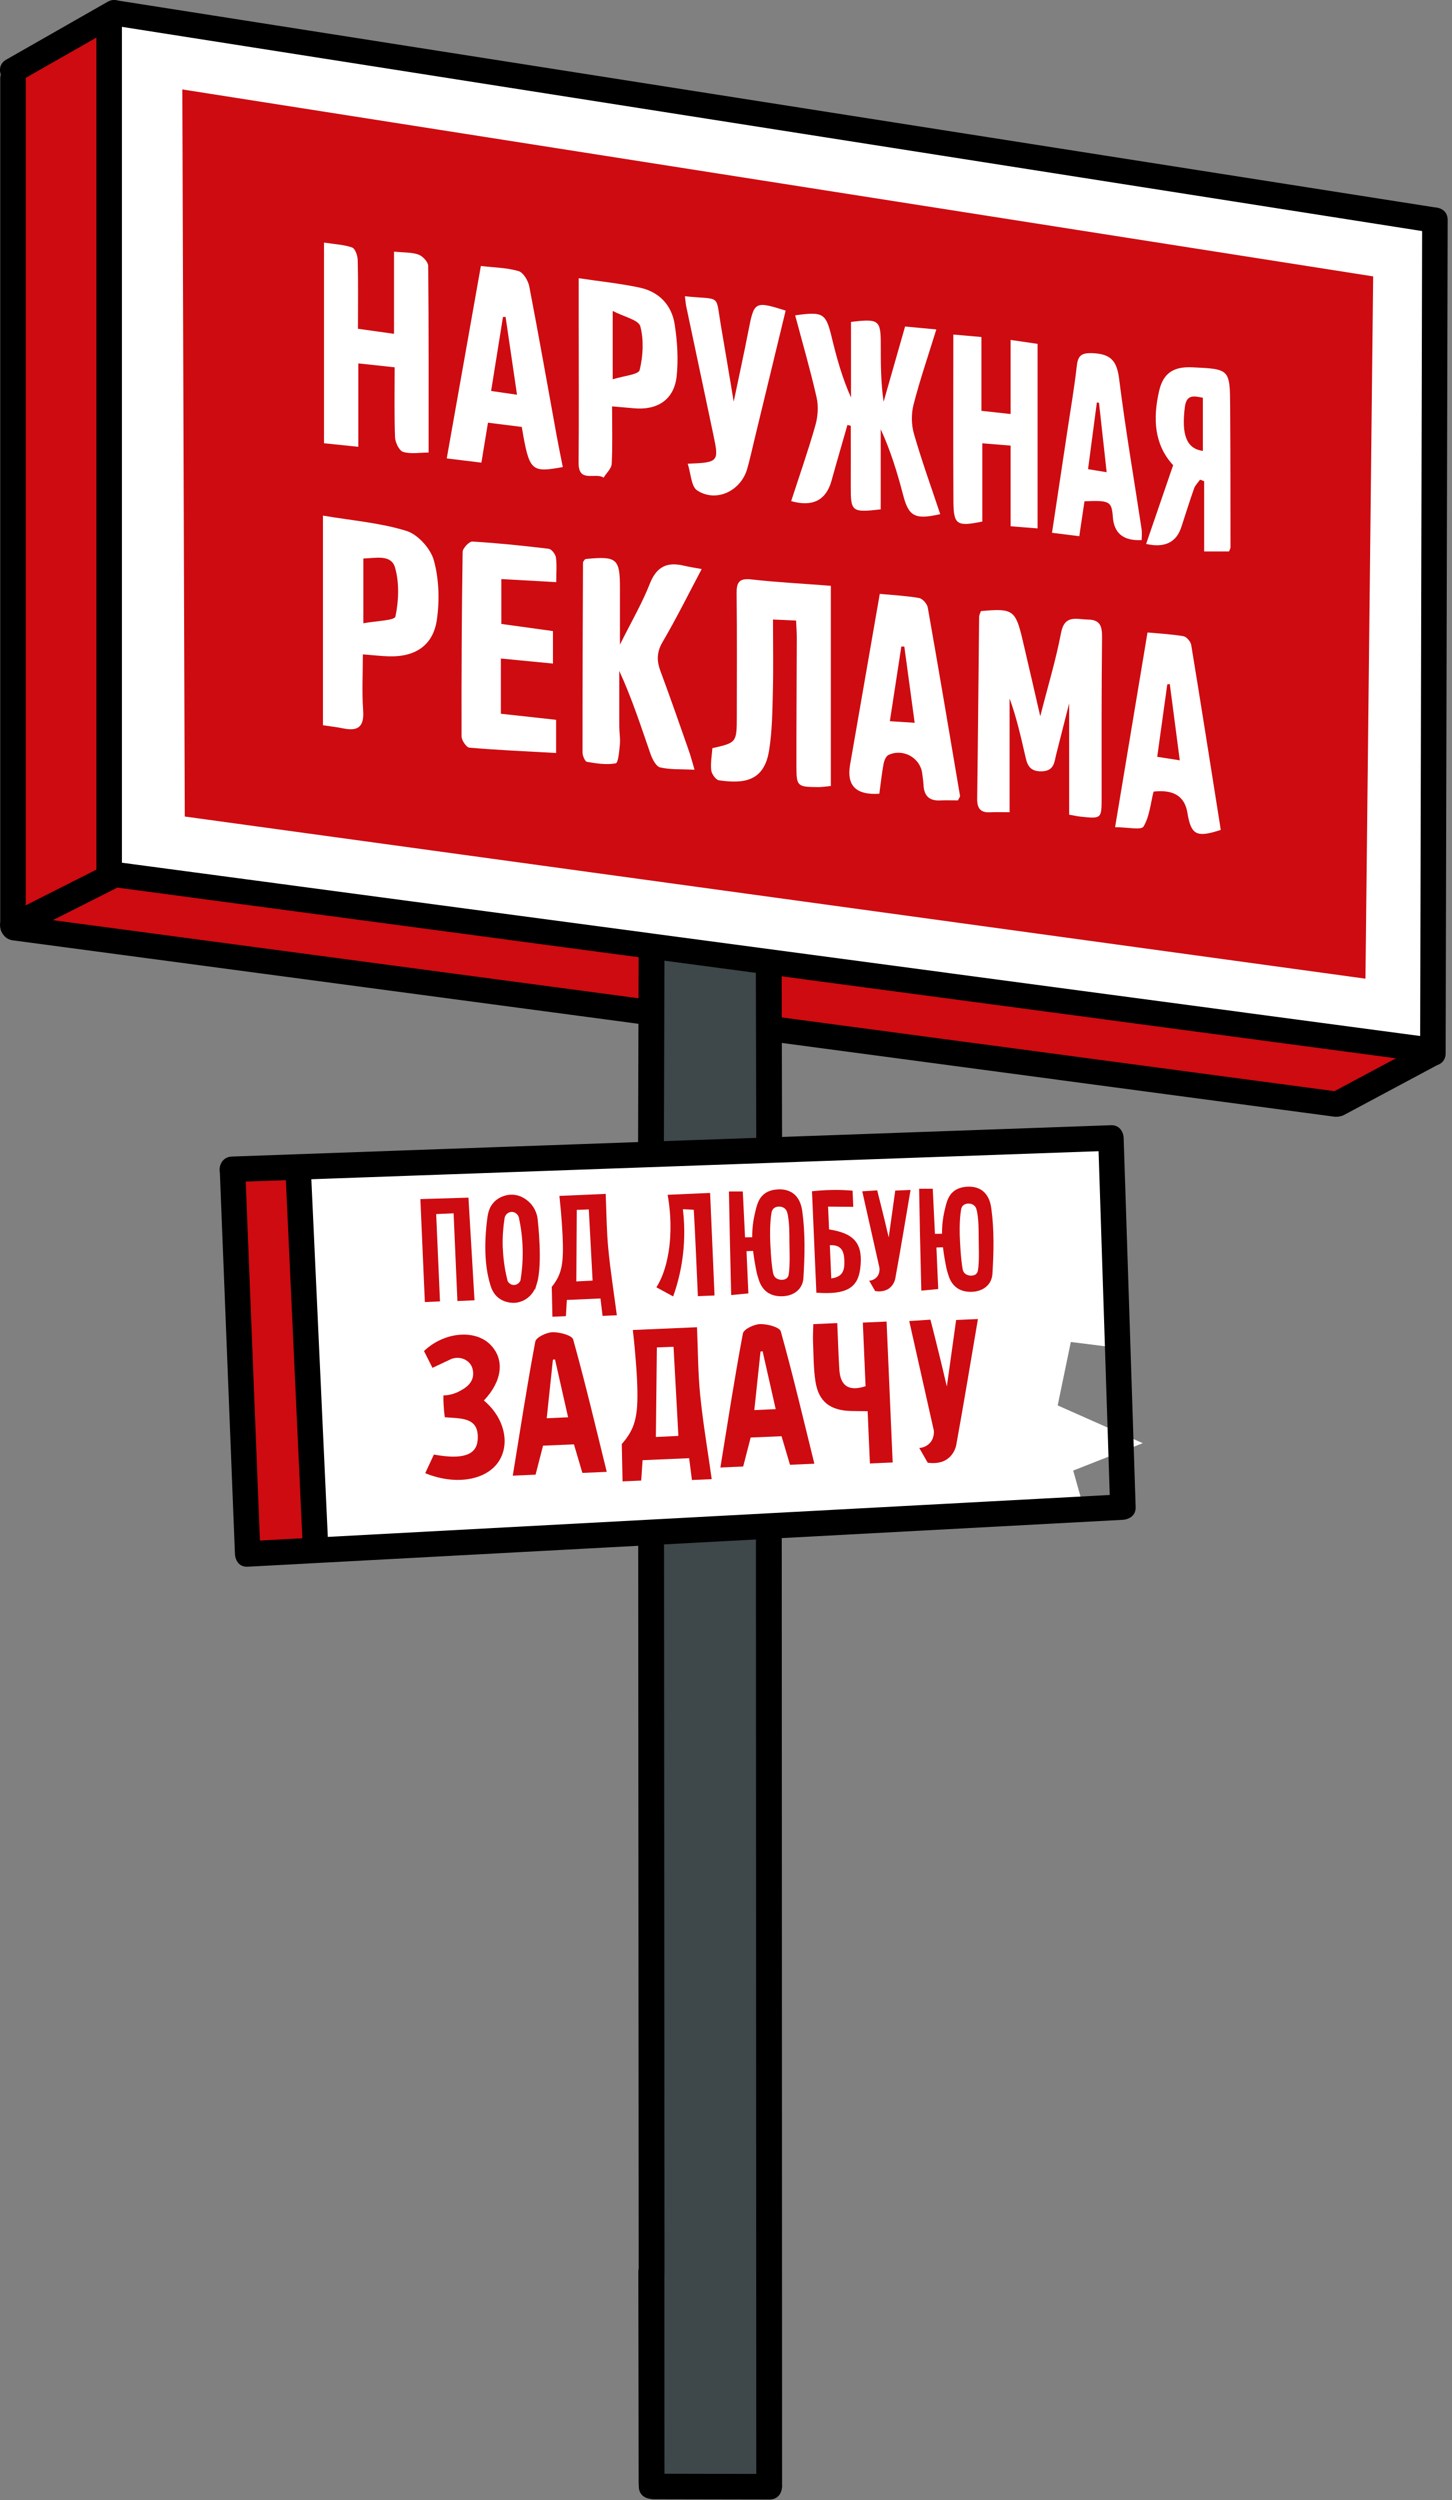
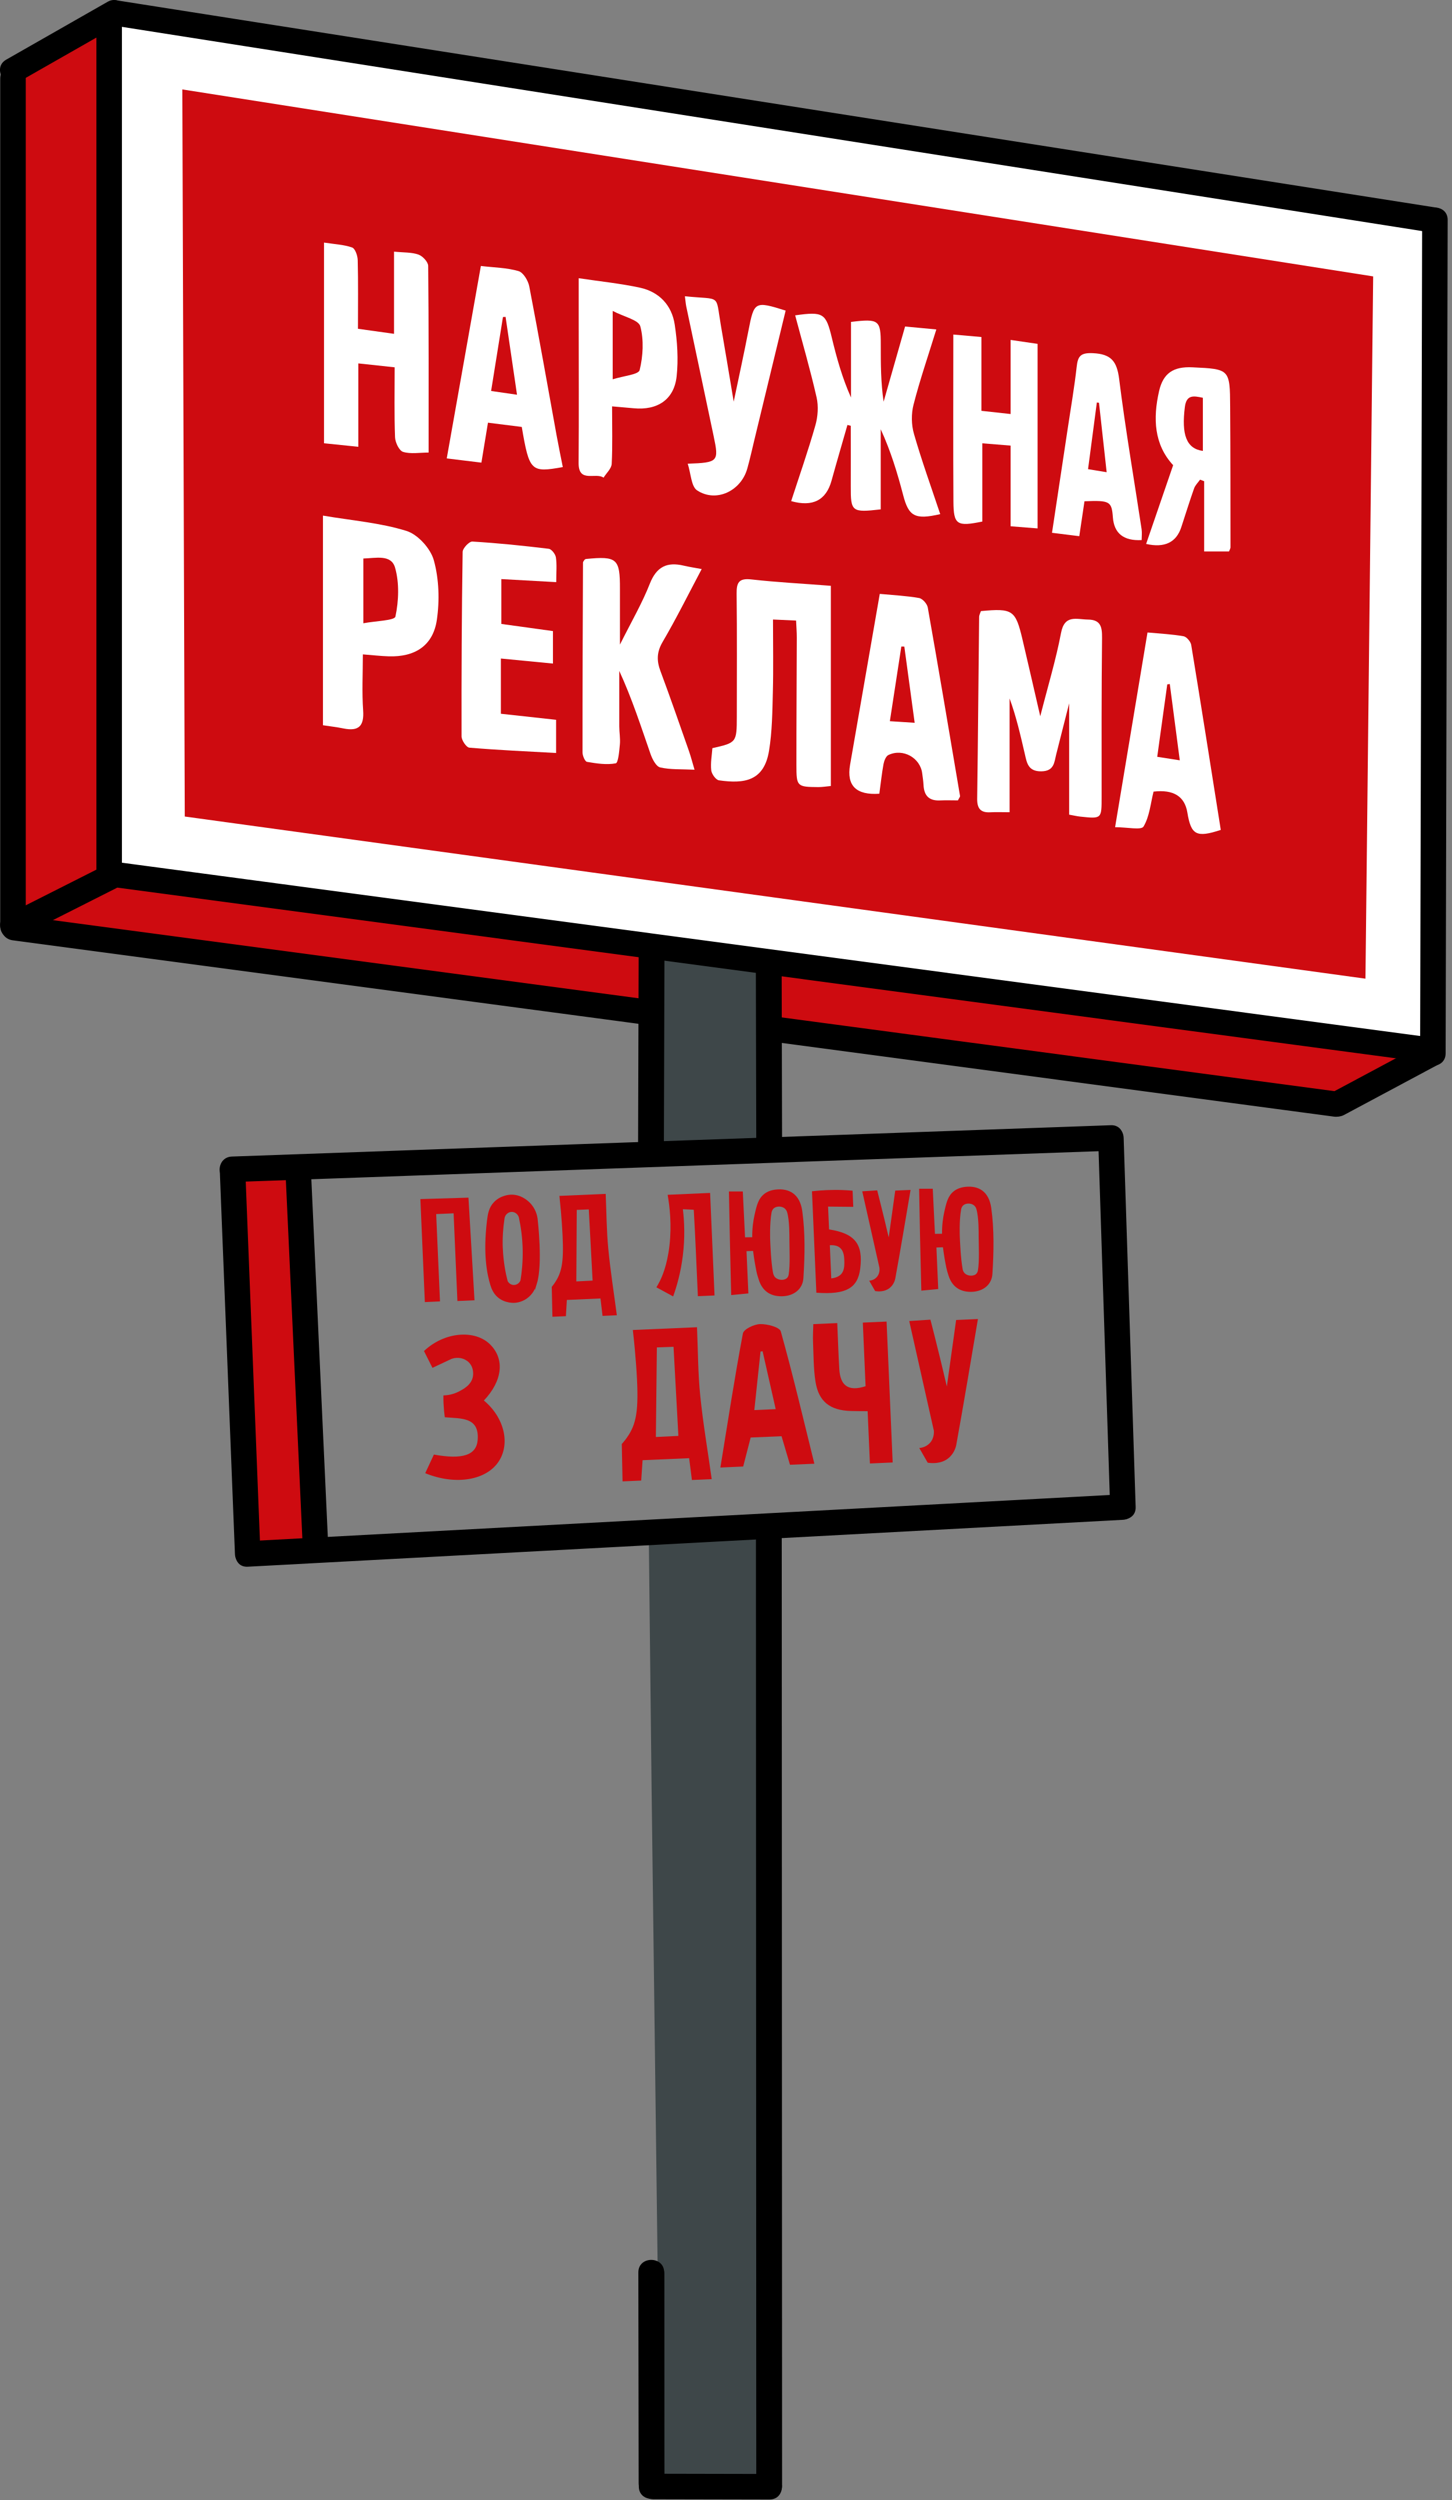
<svg xmlns="http://www.w3.org/2000/svg" width="305" height="525" viewBox="0 0 305 525" fill="none">
  <rect x="0" y="0" width="305" height="525" fill="#808080" stroke="none" />
  <g clip-path="url(#clip0_2469_270)">
    <path d="M2.32 15.02C9.54 10.91 16.75 6.8 23.97 2.69C116.2 17.17 208.42 31.65 300.65 46.13C300.88 103.98 301.1 161.83 301.33 219.68C294.3 223.72 287.26 227.77 280.23 231.81C187.73 219.36 95.23 206.91 2.74 194.46C2.6 134.65 2.47 74.84 2.33 15.02H2.32Z" fill="#CE0B10" />
    <path d="M300.981 48.31C208.641 33.37 116.301 18.44 23.961 3.5C24.051 63.41 24.131 123.32 24.221 183.23C116.591 195.38 208.961 207.52 301.331 219.67C301.221 162.55 301.101 105.42 300.991 48.3L300.981 48.31ZM38.811 171.46C38.641 120.57 38.471 69.67 38.301 18.78C121.681 31.87 205.061 44.95 288.441 58.04C287.901 107.2 287.361 156.36 286.821 205.51C204.151 194.16 121.481 182.81 38.811 171.46Z" fill="white" />
    <path d="M161.569 241.23C161.439 228.04 161.309 214.86 161.189 201.67C153.079 200.75 144.969 199.84 136.869 198.92C136.699 213.49 136.529 228.06 136.359 242.63C144.769 242.16 153.169 241.69 161.579 241.22L161.569 241.23Z" fill="#3E4749" />
    <path d="M137.63 521.96C145.61 521.95 153.59 521.93 161.57 521.92C161.67 454.57 161.77 387.22 161.87 319.87C153.34 320.44 144.8 321.01 136.27 321.58C136.47 339.59 136.67 357.59 136.87 375.6C137.3 409.34 137.72 443.08 138.15 476.82C137.98 491.87 137.81 506.92 137.64 521.97L137.63 521.96Z" fill="#3E4749" />
    <path d="M62.87 244.94C58.39 245.2 53.91 245.45 49.43 245.71C50.16 272.55 50.88 299.39 51.61 326.23C56.73 325.8 61.85 325.38 66.97 324.95C65.6 298.28 64.24 271.61 62.87 244.94Z" fill="#CE0B10" />
-     <path d="M63.381 245.96C64.491 272.59 65.601 299.21 66.711 325.84C120.331 322.71 173.961 319.58 227.581 316.45C226.861 313.9 226.151 311.35 225.431 308.8C230.301 306.88 235.171 304.97 240.041 303.05C234.081 300.41 228.131 297.76 222.171 295.12C223.091 290.68 224.011 286.24 224.931 281.8C228.341 282.23 231.761 282.65 235.171 283.08C234.361 268.44 233.551 253.81 232.741 239.17C176.291 241.43 119.831 243.69 63.381 245.95V245.96Z" fill="white" />
    <path d="M4.009 17.15C11.109 13.1 18.219 9.05 25.319 5C28.309 3.29 25.619 -1.34 22.619 0.37C15.509 4.42 8.409 8.47 1.299 12.53C-1.691 14.24 0.999 18.87 3.999 17.16L4.009 17.15Z" fill="black" />
    <path d="M4.08 196.77C10.81 193.37 17.55 189.97 24.28 186.57C27.36 185.02 24.65 180.39 21.58 181.94C14.85 185.34 8.11 188.74 1.38 192.14C-1.7 193.69 1.01 198.32 4.08 196.77Z" fill="black" />
    <path d="M282.359 234.11C288.849 230.64 295.329 227.17 301.819 223.7C304.859 222.07 302.159 217.45 299.119 219.07C292.629 222.54 286.149 226.01 279.659 229.48C276.619 231.11 279.319 235.73 282.359 234.11Z" fill="black" />
    <path d="M20.25 4.84C20.25 64.65 20.25 124.45 20.25 184.26C20.25 187.71 25.61 187.71 25.61 184.26C25.61 124.45 25.61 64.65 25.61 4.84C25.61 1.39 20.25 1.39 20.25 4.84Z" fill="black" />
    <path d="M0.051 16.49V194.46C0.051 197.91 5.411 197.91 5.411 194.46V16.49C5.411 13.04 0.051 13.04 0.051 16.49Z" fill="black" />
    <path d="M298.731 46.17C298.591 104.52 298.451 162.86 298.301 221.21C298.301 224.66 303.651 224.66 303.661 221.21C303.801 162.86 303.941 104.52 304.091 46.17C304.091 42.72 298.741 42.72 298.731 46.17Z" fill="black" />
    <path d="M23.26 5.27C95.21 16.57 167.16 27.86 239.11 39.16C259.39 42.34 279.66 45.53 299.94 48.71C303.31 49.24 304.77 44.08 301.36 43.54C229.41 32.25 157.46 20.95 85.51 9.65C65.23 6.47 44.96 3.29 24.68 0.1C21.31 -0.43 19.85 4.73 23.26 5.27Z" fill="black" />
    <path d="M23.3 186.21C95.48 195.84 167.66 205.48 239.84 215.11C260.18 217.82 280.52 220.54 300.86 223.25C304.27 223.7 304.23 218.34 300.86 217.89C228.68 208.26 156.5 198.62 84.32 188.99C63.98 186.28 43.64 183.56 23.3 180.85C19.89 180.4 19.93 185.76 23.3 186.21Z" fill="black" />
    <path d="M163.75 218.94C202.58 224.12 241.4 229.3 280.23 234.48C283.64 234.93 283.6 229.57 280.23 229.12C241.4 223.94 202.58 218.76 163.75 213.58C160.34 213.13 160.38 218.49 163.75 218.94Z" fill="black" />
    <path d="M2.66 197.45C46.99 203.36 91.32 209.28 135.66 215.19C139.07 215.64 139.03 210.28 135.66 209.83C91.33 203.92 47 198 2.66 192.09C-0.75 191.64 -0.71 197 2.66 197.45Z" fill="black" />
    <path d="M134.09 477.16C134.11 491.92 134.13 506.69 134.16 521.45C134.16 524.93 139.58 524.94 139.58 521.45C139.55 506.69 139.53 491.92 139.51 477.16C139.51 473.68 134.09 473.67 134.09 477.16Z" fill="black" />
-     <path d="M134.061 322.48C134.091 374.04 134.121 425.6 134.161 477.16C134.161 480.64 139.581 480.65 139.581 477.16C139.551 425.6 139.521 374.04 139.481 322.48C139.481 319 134.061 318.99 134.061 322.48Z" fill="black" />
    <path d="M134.159 198.92C134.119 213.23 134.069 227.55 134.029 241.86C134.019 245.34 139.429 245.35 139.449 241.86C139.489 227.55 139.539 213.23 139.579 198.92C139.589 195.44 134.179 195.43 134.159 198.92Z" fill="black" />
    <path d="M158.789 323.04C158.809 389.34 158.839 455.63 158.859 521.93C158.859 525.41 164.279 525.42 164.279 521.93C164.259 455.63 164.229 389.34 164.209 323.04C164.209 319.56 158.789 319.55 158.789 323.04Z" fill="black" />
    <path d="M158.77 203.03C158.8 215.76 158.83 228.49 158.86 241.23C158.86 244.71 164.28 244.72 164.28 241.23C164.25 228.5 164.22 215.77 164.19 203.03C164.19 199.55 158.77 199.54 158.77 203.03Z" fill="black" />
    <path d="M46.2 246.65C47.25 273.2 48.3 299.76 49.35 326.31C49.49 329.75 54.84 329.76 54.71 326.31C53.66 299.76 52.61 273.2 51.56 246.65C51.42 243.21 46.07 243.2 46.2 246.65Z" fill="black" />
    <path d="M59.939 245.45C61.159 272.02 62.389 298.59 63.609 325.16C63.769 328.59 69.129 328.61 68.969 325.16C67.749 298.59 66.519 272.02 65.299 245.45C65.139 242.02 59.779 242 59.939 245.45Z" fill="black" />
    <path d="M230.67 238.96C231.51 264.79 232.35 290.62 233.19 316.46C233.3 319.9 238.66 319.91 238.55 316.46C237.71 290.63 236.87 264.8 236.03 238.96C235.92 235.52 230.56 235.51 230.67 238.96Z" fill="black" />
    <path d="M48.711 248.22C110.261 246.03 171.801 243.83 233.351 241.64C236.791 241.52 236.801 236.16 233.351 236.28C171.801 238.47 110.261 240.67 48.711 242.86C45.271 242.98 45.261 248.34 48.711 248.22Z" fill="black" />
    <path d="M52.029 328.99C113.309 325.71 174.589 322.42 235.859 319.14C239.289 318.96 239.309 313.6 235.859 313.78C174.579 317.06 113.299 320.35 52.029 323.63C48.599 323.81 48.579 329.17 52.029 328.99Z" fill="black" />
    <path d="M134.189 477.54V522.14C134.189 525.59 139.549 525.59 139.549 522.14V477.54C139.549 474.09 134.189 474.09 134.189 477.54Z" fill="black" />
    <path d="M137.281 524.81C145.411 524.83 153.531 524.84 161.661 524.86C165.111 524.86 165.111 519.51 161.661 519.5C153.531 519.48 145.411 519.47 137.281 519.45C133.831 519.45 133.831 524.8 137.281 524.81Z" fill="black" />
    <path d="M224.581 171.08V147.69C223.681 151.24 222.791 154.79 221.881 158.34C221.441 160.05 221.481 161.93 218.741 161.97C215.911 162.01 215.691 160.14 215.251 158.25C214.351 154.38 213.481 150.51 212.071 146.67V170.56C210.491 170.56 209.261 170.5 208.041 170.57C205.961 170.69 205.231 169.76 205.261 167.7C205.441 154.99 205.521 142.28 205.671 129.57C205.671 129.14 205.921 128.71 206.051 128.32C212.731 127.7 213.311 128.09 214.771 134.25C215.971 139.34 217.131 144.43 218.511 150.41C220.141 144 221.811 138.52 222.871 132.93C223.611 128.98 226.141 130.07 228.531 130.1C231.231 130.13 231.511 131.67 231.491 133.95C231.371 145.06 231.391 156.18 231.401 167.29C231.401 171.95 231.441 171.96 226.941 171.48C226.271 171.41 225.611 171.25 224.601 171.07L224.581 171.08Z" fill="white" />
    <path d="M178.009 89.23C176.899 93.13 175.749 97.02 174.669 100.93C173.529 105.063 170.703 106.497 166.189 105.23C167.909 99.93 169.749 94.68 171.269 89.34C171.799 87.49 171.949 85.31 171.529 83.45C170.219 77.67 168.559 71.98 167.029 66.22C172.969 65.38 173.489 65.77 174.739 70.96C175.749 75.16 176.909 79.33 178.759 83.48V67.6C184.639 66.88 185.019 67.2 185.009 72.41C185.009 76.36 185.009 80.3 185.609 84.35C187.069 79.25 188.529 74.14 190.119 68.56C192.079 68.75 194.149 68.94 196.679 69.18C194.959 74.75 193.219 79.8 191.899 84.95C191.399 86.88 191.429 89.19 191.979 91.1C193.609 96.77 195.619 102.32 197.499 107.96C192.159 109.2 190.869 108.4 189.719 103.99C188.499 99.31 187.089 94.67 184.999 90.14V106.96C178.919 107.66 178.689 107.46 178.709 102.11C178.729 97.88 178.709 93.64 178.709 89.41C178.469 89.35 178.239 89.29 177.999 89.23H178.009Z" fill="white" />
    <path d="M174.521 123V165.05C173.631 165.13 172.761 165.28 171.901 165.28C167.411 165.24 167.291 165.17 167.291 160.66C167.281 151.73 167.351 142.79 167.371 133.86C167.371 132.74 167.281 131.62 167.221 130.31C165.621 130.24 164.291 130.18 162.371 130.09C162.371 135.34 162.471 140.34 162.341 145.34C162.241 149.45 162.201 153.6 161.541 157.64C160.501 164.03 156.351 164.62 151.031 163.86C150.371 163.77 149.491 162.54 149.401 161.76C149.231 160.21 149.531 158.6 149.641 157.1C154.721 155.96 154.761 155.91 154.771 150.47C154.771 141.88 154.831 133.28 154.731 124.69C154.701 122.37 155.171 121.37 157.801 121.67C163.241 122.28 168.721 122.56 174.521 123.01V123Z" fill="white" />
    <path d="M147.391 119.5C144.591 124.79 142.061 129.89 139.191 134.79C137.941 136.92 137.911 138.73 138.731 140.92C140.811 146.49 142.751 152.11 144.721 157.72C145.121 158.87 145.421 160.05 145.891 161.63C143.151 161.5 140.841 161.64 138.681 161.15C137.831 160.96 137.041 159.44 136.661 158.37C134.641 152.56 132.761 146.7 130.081 140.88C130.081 144.76 130.071 148.63 130.081 152.51C130.081 153.77 130.321 155.04 130.211 156.28C130.081 157.7 129.871 160.19 129.341 160.29C127.401 160.65 125.291 160.32 123.301 159.98C122.881 159.91 122.361 158.7 122.361 158.01C122.351 144.72 122.401 131.43 122.461 118.14C122.461 117.94 122.671 117.75 122.781 117.55C122.881 117.49 122.971 117.39 123.071 117.38C129.621 116.74 130.241 117.29 130.221 123.67C130.221 127.26 130.221 130.84 130.221 135.36C132.631 130.53 134.881 126.69 136.491 122.59C137.901 119 140.101 117.94 143.621 118.78C144.721 119.04 145.841 119.2 147.371 119.49L147.391 119.5Z" fill="white" />
    <path d="M67.83 108.27C74.11 109.33 79.94 109.79 85.39 111.49C87.79 112.24 90.47 115.21 91.14 117.69C92.22 121.63 92.36 126.1 91.76 130.18C90.96 135.58 87.17 138 81.64 137.82C79.95 137.77 78.26 137.57 76.22 137.41C76.22 141.45 76.01 145.33 76.28 149.18C76.51 152.48 75.33 153.6 72.18 152.97C70.74 152.68 69.28 152.51 67.84 152.29V108.25L67.83 108.27ZM76.32 130.88C78.92 130.38 82.88 130.32 83.06 129.47C83.76 126.17 83.9 122.43 82.99 119.21C82.18 116.35 78.92 117.21 76.32 117.28V130.88Z" fill="white" />
    <path d="M82.901 77.13C80.051 76.82 77.9 76.6 75.27 76.31V93.82C72.65 93.55 70.54 93.34 68.061 93.08V50.94C70.24 51.28 72.191 51.35 73.96 51.97C74.611 52.2 75.121 53.7 75.141 54.64C75.26 59.32 75.191 64 75.191 69.04C77.631 69.38 79.96 69.71 82.77 70.1V52.84C84.811 53.05 86.461 52.95 87.901 53.46C88.781 53.77 89.941 55.01 89.941 55.84C90.071 68.78 90.031 81.71 90.031 95.03C88.16 95.03 86.29 95.38 84.671 94.89C83.85 94.64 83.021 92.91 82.981 91.82C82.801 87.04 82.901 82.24 82.901 77.12V77.13Z" fill="white" />
    <path d="M116.851 122.24C112.661 122.01 109.131 121.81 105.311 121.6V131.02C108.761 131.5 112.331 131.99 116.151 132.52V139.34C112.381 138.98 108.901 138.64 105.211 138.28V149.88C109.101 150.3 112.821 150.71 116.811 151.15V158.12C110.591 157.77 104.581 157.51 98.601 157C97.961 156.95 96.961 155.46 96.951 154.64C96.921 141.72 96.981 128.8 97.181 115.89C97.191 115.12 98.561 113.68 99.221 113.72C104.581 114.04 109.931 114.59 115.271 115.24C115.861 115.31 116.671 116.37 116.771 117.05C117.001 118.59 116.841 120.19 116.841 122.24H116.851Z" fill="white" />
    <path d="M184.72 166.67C179.854 167.01 177.8 164.99 178.56 160.61C180.61 148.78 182.67 136.96 184.8 124.71C187.69 124.98 190.41 125.11 193.07 125.58C193.79 125.71 194.74 126.79 194.88 127.56C197.21 140.74 199.43 153.94 201.66 167.14C201.69 167.32 201.48 167.54 201.22 168.07C200.06 168.07 198.73 168.02 197.41 168.08C195.1 168.18 194.09 167.02 193.99 164.82C193.95 164.02 193.82 163.23 193.72 162.43C193.33 159.14 189.69 157.08 186.62 158.54C186.09 158.79 185.72 159.75 185.59 160.43C185.22 162.44 185.01 164.48 184.71 166.66L184.72 166.67ZM189.96 135.77C189.75 135.77 189.54 135.77 189.33 135.76C188.54 140.89 187.75 146.02 186.92 151.44C188.88 151.57 190.41 151.67 192.13 151.78C191.37 146.18 190.66 140.98 189.96 135.78V135.77Z" fill="white" />
    <path d="M93.84 96.27C96.26 82.65 98.61 69.41 101.01 55.85C103.83 56.19 106.48 56.21 108.93 56.93C109.93 57.23 110.95 58.94 111.18 60.16C113.19 70.59 115.03 81.05 116.93 91.5C117.33 93.7 117.79 95.89 118.22 98.08C111.51 99.29 111.19 98.97 109.6 89.65C107.4 89.37 105.08 89.08 102.5 88.76C102.01 91.71 101.58 94.34 101.12 97.15C98.67 96.85 96.56 96.59 93.84 96.26V96.27ZM108.6 82.88C107.74 77.03 106.97 71.79 106.2 66.54C106.02 66.54 105.84 66.56 105.65 66.57C104.83 71.67 104.01 76.77 103.16 82.1C105.02 82.37 106.56 82.59 108.6 82.89V82.88Z" fill="white" />
    <path d="M234.23 173.7C236.55 159.8 238.75 146.54 241.04 132.81C243.72 133.06 246.19 133.18 248.6 133.6C249.24 133.71 250.1 134.72 250.22 135.42C252.35 148.37 254.38 161.34 256.43 174.27C251.3 175.95 250.19 175.35 249.41 170.62C248.85 167.207 246.484 165.743 242.31 166.23C241.68 168.71 241.47 171.46 240.2 173.57C239.73 174.36 236.82 173.7 234.23 173.7ZM247.82 159.67C247.08 154.05 246.4 148.84 245.72 143.63C245.54 143.66 245.36 143.69 245.19 143.72C244.49 148.75 243.79 153.79 243.08 158.92C244.62 159.16 245.96 159.37 247.83 159.66L247.82 159.67Z" fill="white" />
    <path d="M128.569 85.34C128.569 89.67 128.689 93.55 128.489 97.41C128.439 98.4 127.379 99.34 126.779 100.3C125.129 99.13 121.509 101.51 121.539 97.22C121.619 86.93 121.559 76.64 121.559 66.35C121.559 63.87 121.559 61.39 121.559 58.42C126.179 59.11 130.349 59.53 134.429 60.41C138.479 61.29 141.119 64.11 141.729 68.16C142.269 71.73 142.519 75.46 142.129 79.04C141.599 83.91 138.099 86.21 133.099 85.73C131.739 85.6 130.379 85.49 128.569 85.33V85.34ZM128.699 79.65C131.009 78.92 134.119 78.67 134.359 77.72C135.079 74.78 135.269 71.41 134.499 68.52C134.139 67.17 131.089 66.54 128.699 65.29V79.65Z" fill="white" />
    <path d="M217.95 72.2V110.96C216.08 110.81 214.44 110.68 212.28 110.51V93.57C210.07 93.39 208.38 93.25 206.34 93.09V109.52C200.98 110.62 200.3 110.2 200.27 105.27C200.2 93.74 200.25 82.2 200.25 70.25C202.25 70.43 203.99 70.58 206.15 70.77V86.27C208.3 86.51 210.06 86.7 212.28 86.94V71.38C214.4 71.69 216.04 71.93 217.97 72.21L217.95 72.2Z" fill="white" />
    <path d="M246.44 97.7C242.39 93.33 242.18 87.83 243.46 82.17C244.33 78.31 246.52 76.94 250.48 77.13C258.31 77.5 258.35 77.5 258.4 85.41C258.47 95.25 258.46 105.1 258.47 114.94C258.47 115.15 258.33 115.36 258.16 115.8H252.94V101.05L252.08 100.72C251.65 101.33 251.06 101.89 250.82 102.57C249.87 105.26 249.03 107.98 248.14 110.69C247.087 113.917 244.623 115.093 240.75 114.22C242.63 108.74 244.49 103.3 246.42 97.7H246.44ZM252.67 83.53C250.75 83.12 249.23 82.82 248.89 85.44C248.14 91.3 249.22 94.22 252.67 94.69V83.54V83.53Z" fill="white" />
    <path d="M143.889 62.21C151.559 63.01 150.269 61.59 151.399 68.18C152.289 73.33 153.139 78.49 154.119 84.34C155.259 78.89 156.309 74.11 157.239 69.31C158.409 63.3 158.569 63.19 165.029 65.22C162.859 74.18 160.699 83.15 158.519 92.12C158.009 94.23 157.549 96.35 156.959 98.44C155.619 103.12 150.429 105.59 146.439 102.98C145.179 102.16 145.139 99.46 144.459 97.37C150.859 97.15 151.039 96.95 149.909 91.6C148.009 82.54 146.079 73.49 144.169 64.44C144.039 63.81 143.989 63.16 143.869 62.21H143.889Z" fill="white" />
    <path d="M239.82 113.41C236.047 113.61 234.03 112.027 233.77 108.66C233.51 105.26 233.15 105.05 227.8 105.26C227.46 107.55 227.11 109.89 226.71 112.59C224.83 112.36 223.09 112.14 220.98 111.88C222.13 104.24 223.24 96.92 224.34 89.6C224.97 85.42 225.69 81.24 226.16 77.04C226.41 74.81 226.94 74.05 229.53 74.16C233.39 74.33 234.61 75.84 235.08 79.57C236.4 90.12 238.21 100.61 239.8 111.13C239.91 111.88 239.81 112.66 239.81 113.4L239.82 113.41ZM230.85 84.58C230.7 84.56 230.55 84.53 230.4 84.51C229.78 89.16 229.17 93.82 228.55 98.52C229.98 98.75 231.07 98.93 232.46 99.16C231.92 94.25 231.38 89.41 230.85 84.58Z" fill="white" />
    <path d="M156.809 262.72C156.939 265.61 157.059 268.51 157.199 271.6C155.729 271.74 154.869 271.83 153.589 271.95C153.569 271.03 153.539 270.1 153.519 269.18C153.359 262.82 153.229 256.49 153.119 250.19H156.029C156.189 253.4 156.339 256.61 156.499 259.82C156.999 259.82 157.509 259.8 158.009 259.8C157.989 257.86 158.239 256.31 158.469 255.25C158.939 253.1 159.289 251.69 160.539 250.71C161.139 250.24 161.919 249.91 162.939 249.8C165.779 249.47 168.029 250.75 168.519 254.31C169.159 258.93 169.059 263.71 168.759 268.39C168.619 270.65 166.799 272.18 164.199 272.2C161.679 272.22 160.069 270.97 159.359 268.65C159.189 268.09 159.039 267.66 158.929 267.14C158.709 266.07 158.429 264.57 158.189 262.68C157.719 262.7 157.259 262.71 156.789 262.73L156.809 262.72ZM162.399 267.34C162.429 267.48 162.509 267.9 162.849 268.24C163.479 268.86 164.729 268.93 165.309 268.37C165.579 268.11 165.639 267.78 165.659 267.67C166.009 265.71 165.819 261.97 165.819 260.37C165.819 259.56 165.859 256.31 165.339 254.55C165.309 254.44 165.189 254.07 164.859 253.78C164.239 253.24 163.109 253.22 162.519 253.75C162.179 254.06 162.099 254.48 162.069 254.61C161.639 256.96 161.779 260.4 161.779 260.4C161.809 261.13 161.949 265.02 162.389 267.34H162.399Z" fill="#CE0B10" />
    <path d="M196.7 261.94C196.82 264.79 196.95 267.63 197.08 270.68C195.63 270.82 194.78 270.9 193.53 271.02C193.51 270.11 193.48 269.2 193.46 268.3C193.3 262.05 193.17 255.82 193.07 249.62H195.93C196.08 252.78 196.24 255.93 196.39 259.09C196.89 259.09 197.38 259.07 197.88 259.07C197.86 257.17 198.1 255.63 198.33 254.6C198.79 252.48 199.13 251.1 200.37 250.13C200.96 249.67 201.73 249.35 202.73 249.23C205.53 248.91 207.73 250.16 208.22 253.67C208.85 258.22 208.75 262.92 208.46 267.52C208.32 269.74 206.54 271.24 203.98 271.27C201.5 271.29 199.92 270.06 199.22 267.78C199.05 267.23 198.91 266.81 198.8 266.29C198.58 265.24 198.31 263.77 198.07 261.91C197.61 261.93 197.15 261.94 196.69 261.96L196.7 261.94ZM202.2 266.49C202.23 266.63 202.31 267.04 202.64 267.37C203.26 267.98 204.49 268.05 205.06 267.5C205.32 267.24 205.39 266.92 205.41 266.81C205.76 264.89 205.57 261.21 205.57 259.63C205.57 258.83 205.61 255.64 205.1 253.9C205.07 253.79 204.96 253.43 204.63 253.14C204.02 252.61 202.91 252.59 202.33 253.11C202 253.41 201.91 253.82 201.89 253.96C201.46 256.27 201.61 259.66 201.61 259.66C201.64 260.38 201.78 264.2 202.21 266.49H202.2Z" fill="#CE0B10" />
    <path d="M117.5 251.12C120.85 250.97 123.8 250.85 127.23 250.7C127.4 254.63 127.41 258.42 127.77 262.18C128.21 266.79 128.94 271.38 129.57 276.19C128.35 276.24 127.5 276.28 126.57 276.32C126.42 275.04 126.29 273.93 126.13 272.66C123.77 272.76 121.54 272.86 119.07 272.97C119.01 274.03 118.95 275.11 118.87 276.38C117.93 276.42 117.08 276.46 116.04 276.5C115.99 274.41 115.95 272.32 115.9 270.23C116.15 269.93 116.55 269.4 116.96 268.69C118.2 266.49 118.52 264.07 118.02 256.88C117.92 255.44 117.76 253.47 117.51 251.12H117.5ZM124.48 268.91C124.21 263.93 123.95 258.95 123.68 253.96C122.84 253.99 121.99 254.02 121.15 254.06C121.12 259.07 121.09 264.07 121.06 269.08C122.2 269.02 123.34 268.97 124.47 268.91H124.48Z" fill="#CE0B10" />
    <path d="M132.939 279.28C137.569 279.08 141.669 278.9 146.409 278.7C146.619 283.62 146.609 288.37 147.089 293.07C147.669 298.84 148.659 304.58 149.499 310.6C147.819 310.67 146.629 310.72 145.339 310.78C145.139 309.17 144.959 307.79 144.759 306.2C141.489 306.34 138.399 306.48 134.979 306.62C134.889 307.95 134.799 309.31 134.689 310.9C133.389 310.96 132.219 311.01 130.769 311.07C130.719 308.45 130.659 305.84 130.609 303.22C130.949 302.84 131.519 302.18 132.079 301.29C133.809 298.53 134.269 295.49 133.609 286.5C133.479 284.69 133.269 282.23 132.929 279.29L132.939 279.28ZM142.499 301.52C142.159 295.28 141.819 289.05 141.479 282.81C140.309 282.86 139.149 282.9 137.979 282.94C137.909 289.21 137.839 295.48 137.769 301.75C139.349 301.67 140.919 301.59 142.499 301.52Z" fill="#CE0B10" />
-     <path d="M127.461 309.07C125.471 309.16 123.991 309.22 122.331 309.29C121.721 307.22 121.141 305.26 120.561 303.3C118.401 303.39 116.231 303.48 114.071 303.57C113.551 305.6 113.021 307.63 112.501 309.66C111.091 309.72 109.621 309.78 107.711 309.87C109.261 300.37 110.691 291.01 112.441 281.72C112.611 280.82 114.791 279.78 116.061 279.75C117.551 279.71 120.151 280.39 120.401 281.29C122.951 290.41 125.121 299.64 127.451 309.07H127.461ZM114.841 297.81L119.331 297.61C118.381 293.4 117.481 289.43 116.581 285.46C116.431 285.48 116.291 285.5 116.141 285.52C115.711 289.55 115.291 293.57 114.841 297.81Z" fill="#CE0B10" />
    <path d="M171.07 307.36C169.08 307.45 167.6 307.51 165.94 307.58C165.33 305.51 164.75 303.55 164.17 301.59C162.01 301.68 159.84 301.77 157.68 301.86C157.16 303.89 156.63 305.92 156.11 307.95C154.7 308.01 153.23 308.07 151.32 308.16C152.87 298.66 154.3 289.3 156.05 280.01C156.22 279.11 158.4 278.07 159.67 278.04C161.16 278 163.76 278.68 164.01 279.58C166.56 288.7 168.73 297.93 171.06 307.36H171.07ZM158.45 296.1L162.94 295.9C161.99 291.69 161.09 287.72 160.19 283.75C160.04 283.77 159.9 283.79 159.75 283.81C159.32 287.84 158.9 291.86 158.45 296.1Z" fill="#CE0B10" />
    <path d="M112.58 269.43C112.38 270.07 112.02 271.23 110.96 272.16C110.7 272.39 109.75 273.2 108.27 273.35C108.1 273.37 106.15 273.54 104.64 272.2C103.86 271.5 103.46 270.63 103.19 269.73C102.54 267.53 101.65 263.45 102.51 256.33C102.68 254.95 102.88 253.69 103.88 252.62C105.21 251.19 107.04 251.09 107.27 251.08C109.32 251 110.67 252.26 111.05 252.62C112.36 253.88 112.64 255.4 112.71 255.91C112.77 256.42 113.8 265.44 112.58 269.44V269.43ZM105.41 262.26C105.53 264.96 105.96 267.27 106.43 269.09C106.72 269.65 107.27 270.02 107.88 270.04C108.6 270.07 109.27 269.62 109.54 268.92C109.83 267.16 110.04 265.05 110.01 262.65C109.97 259.88 109.61 257.48 109.19 255.55C108.94 254.76 108.2 254.23 107.42 254.27C106.54 254.31 105.79 255.06 105.74 256.01C105.48 257.73 105.3 259.85 105.4 262.26H105.41Z" fill="#CE0B10" stroke="#CE0B10" stroke-width="0.43" stroke-miterlimit="10" />
    <path d="M92.411 273.28C91.081 273.34 90.281 273.37 89.241 273.42C88.931 266.21 88.611 259 88.301 251.79C91.671 251.69 95.031 251.59 98.401 251.49C98.821 258.67 99.251 265.85 99.671 273.04C98.391 273.1 97.401 273.14 96.081 273.2C95.811 266.99 95.551 260.95 95.281 254.78C93.941 254.84 92.941 254.88 91.621 254.94C91.881 260.95 92.141 266.97 92.421 273.29L92.411 273.28Z" fill="#CE0B10" />
    <path d="M150.101 272.03C149.051 272.08 148.151 272.11 146.591 272.18C146.321 266.06 146.071 260.06 145.731 254.06C145.731 253.99 144.611 253.99 143.441 253.92C143.751 256.49 143.911 259.86 143.421 263.75C143.001 267.14 142.201 270 141.401 272.23L137.881 270.32C138.071 270.01 138.331 269.56 138.611 269C139.021 268.17 140.151 265.75 140.631 261.49C141.111 257.24 140.691 253.44 140.241 250.89C143.351 250.75 146.081 250.64 149.161 250.5C149.471 257.68 149.781 264.79 150.091 272.02L150.101 272.03Z" fill="#CE0B10" />
    <path d="M93.43 297.6C93.311 296.74 93.221 295.8 93.171 294.8C93.141 294.18 93.13 293.58 93.141 293.02C93.841 293 95.081 292.88 96.401 292.19C97.321 291.71 99.02 290.83 99.341 289.05C99.371 288.86 99.641 287.27 98.511 286.11C97.611 285.19 96.191 284.88 94.861 285.34L90.841 287.23C90.24 286.04 89.641 284.85 89.061 283.7C93.3 279.67 99.751 279.1 102.991 282.35C106.061 285.44 105.541 289.98 101.641 294.09C105.851 297.58 107.211 302.99 104.831 306.77C102.291 310.81 95.781 311.99 89.32 309.35C89.93 308.04 90.531 306.73 91.141 305.44C97.141 306.53 100.101 305.59 100.341 302.34C100.701 297.52 96.88 297.9 93.421 297.6H93.43Z" fill="#CE0B10" />
    <path d="M170.84 278.05L175.87 277.83C176.02 281.22 176.11 284.37 176.3 287.51C176.5 290.8 178.03 292.31 181.82 291.09C181.63 286.73 181.44 282.36 181.24 277.73C183.07 277.65 184.51 277.59 186.23 277.51C186.66 287.32 187.08 297.07 187.51 307.1L182.73 307.31C182.57 303.72 182.42 300.18 182.25 296.33C180.84 296.32 179.8 296.32 178.77 296.29C174.36 296.18 171.94 294.32 171.29 290.08C170.87 287.36 170.9 284.56 170.78 281.8C170.73 280.59 170.81 279.37 170.84 278.05Z" fill="#CE0B10" />
    <path d="M171.481 271.45C171.171 264.33 170.871 257.38 170.561 250.15C172.521 249.93 174.691 249.81 177.041 249.9C177.741 249.93 178.431 249.97 179.091 250.03C179.141 251.16 179.181 252.29 179.231 253.42C177.391 253.4 175.781 253.39 173.941 253.37C174.011 255.03 174.081 256.59 174.151 258.16C179.591 259.01 181.341 261.22 180.691 266.4C180.181 270.48 177.721 271.91 171.491 271.45H171.481ZM174.611 268.45C177.371 268.11 177.411 266.29 177.351 264.55C177.291 262.78 176.711 261.32 174.311 261.48L174.611 268.45Z" fill="#CE0B10" />
    <path d="M184.739 266.25C183.529 260.89 182.329 255.52 181.119 250.16C182.159 250.09 183.209 250.03 184.259 249.96C184.449 250.71 184.639 251.46 184.829 252.22C185.479 254.78 186.089 257.33 186.679 259.85C187.129 256.59 187.589 253.33 188.049 250.01C189.149 249.96 190.029 249.92 191.269 249.87C190.189 256.21 189.179 262.35 188.059 268.47C187.979 268.91 187.669 269.86 186.809 270.51C185.749 271.32 184.409 271.2 183.829 271.11L182.579 268.93C182.769 268.92 183.519 268.85 184.119 268.23C184.889 267.42 184.749 266.37 184.729 266.25H184.739Z" fill="#CE0B10" />
    <path d="M196.12 300.24C194.41 292.63 192.7 285.01 190.99 277.4C192.47 277.3 193.96 277.21 195.44 277.11C195.71 278.17 195.99 279.24 196.26 280.31C197.18 283.95 198.05 287.56 198.89 291.15C199.53 286.52 200.18 281.89 200.84 277.18C202.4 277.11 203.65 277.06 205.42 276.98C203.89 285.98 202.45 294.7 200.87 303.4C200.76 304.02 200.32 305.37 199.1 306.29C197.6 307.43 195.7 307.27 194.87 307.15L193.1 304.06C193.36 304.04 194.43 303.94 195.28 303.06C196.37 301.92 196.17 300.42 196.14 300.24H196.12Z" fill="#CE0B10" />
  </g>
  <defs>
    <clipPath id="clip0_2469_270">
      <rect width="304.09" height="524.86" fill="white" />
    </clipPath>
  </defs>
</svg>